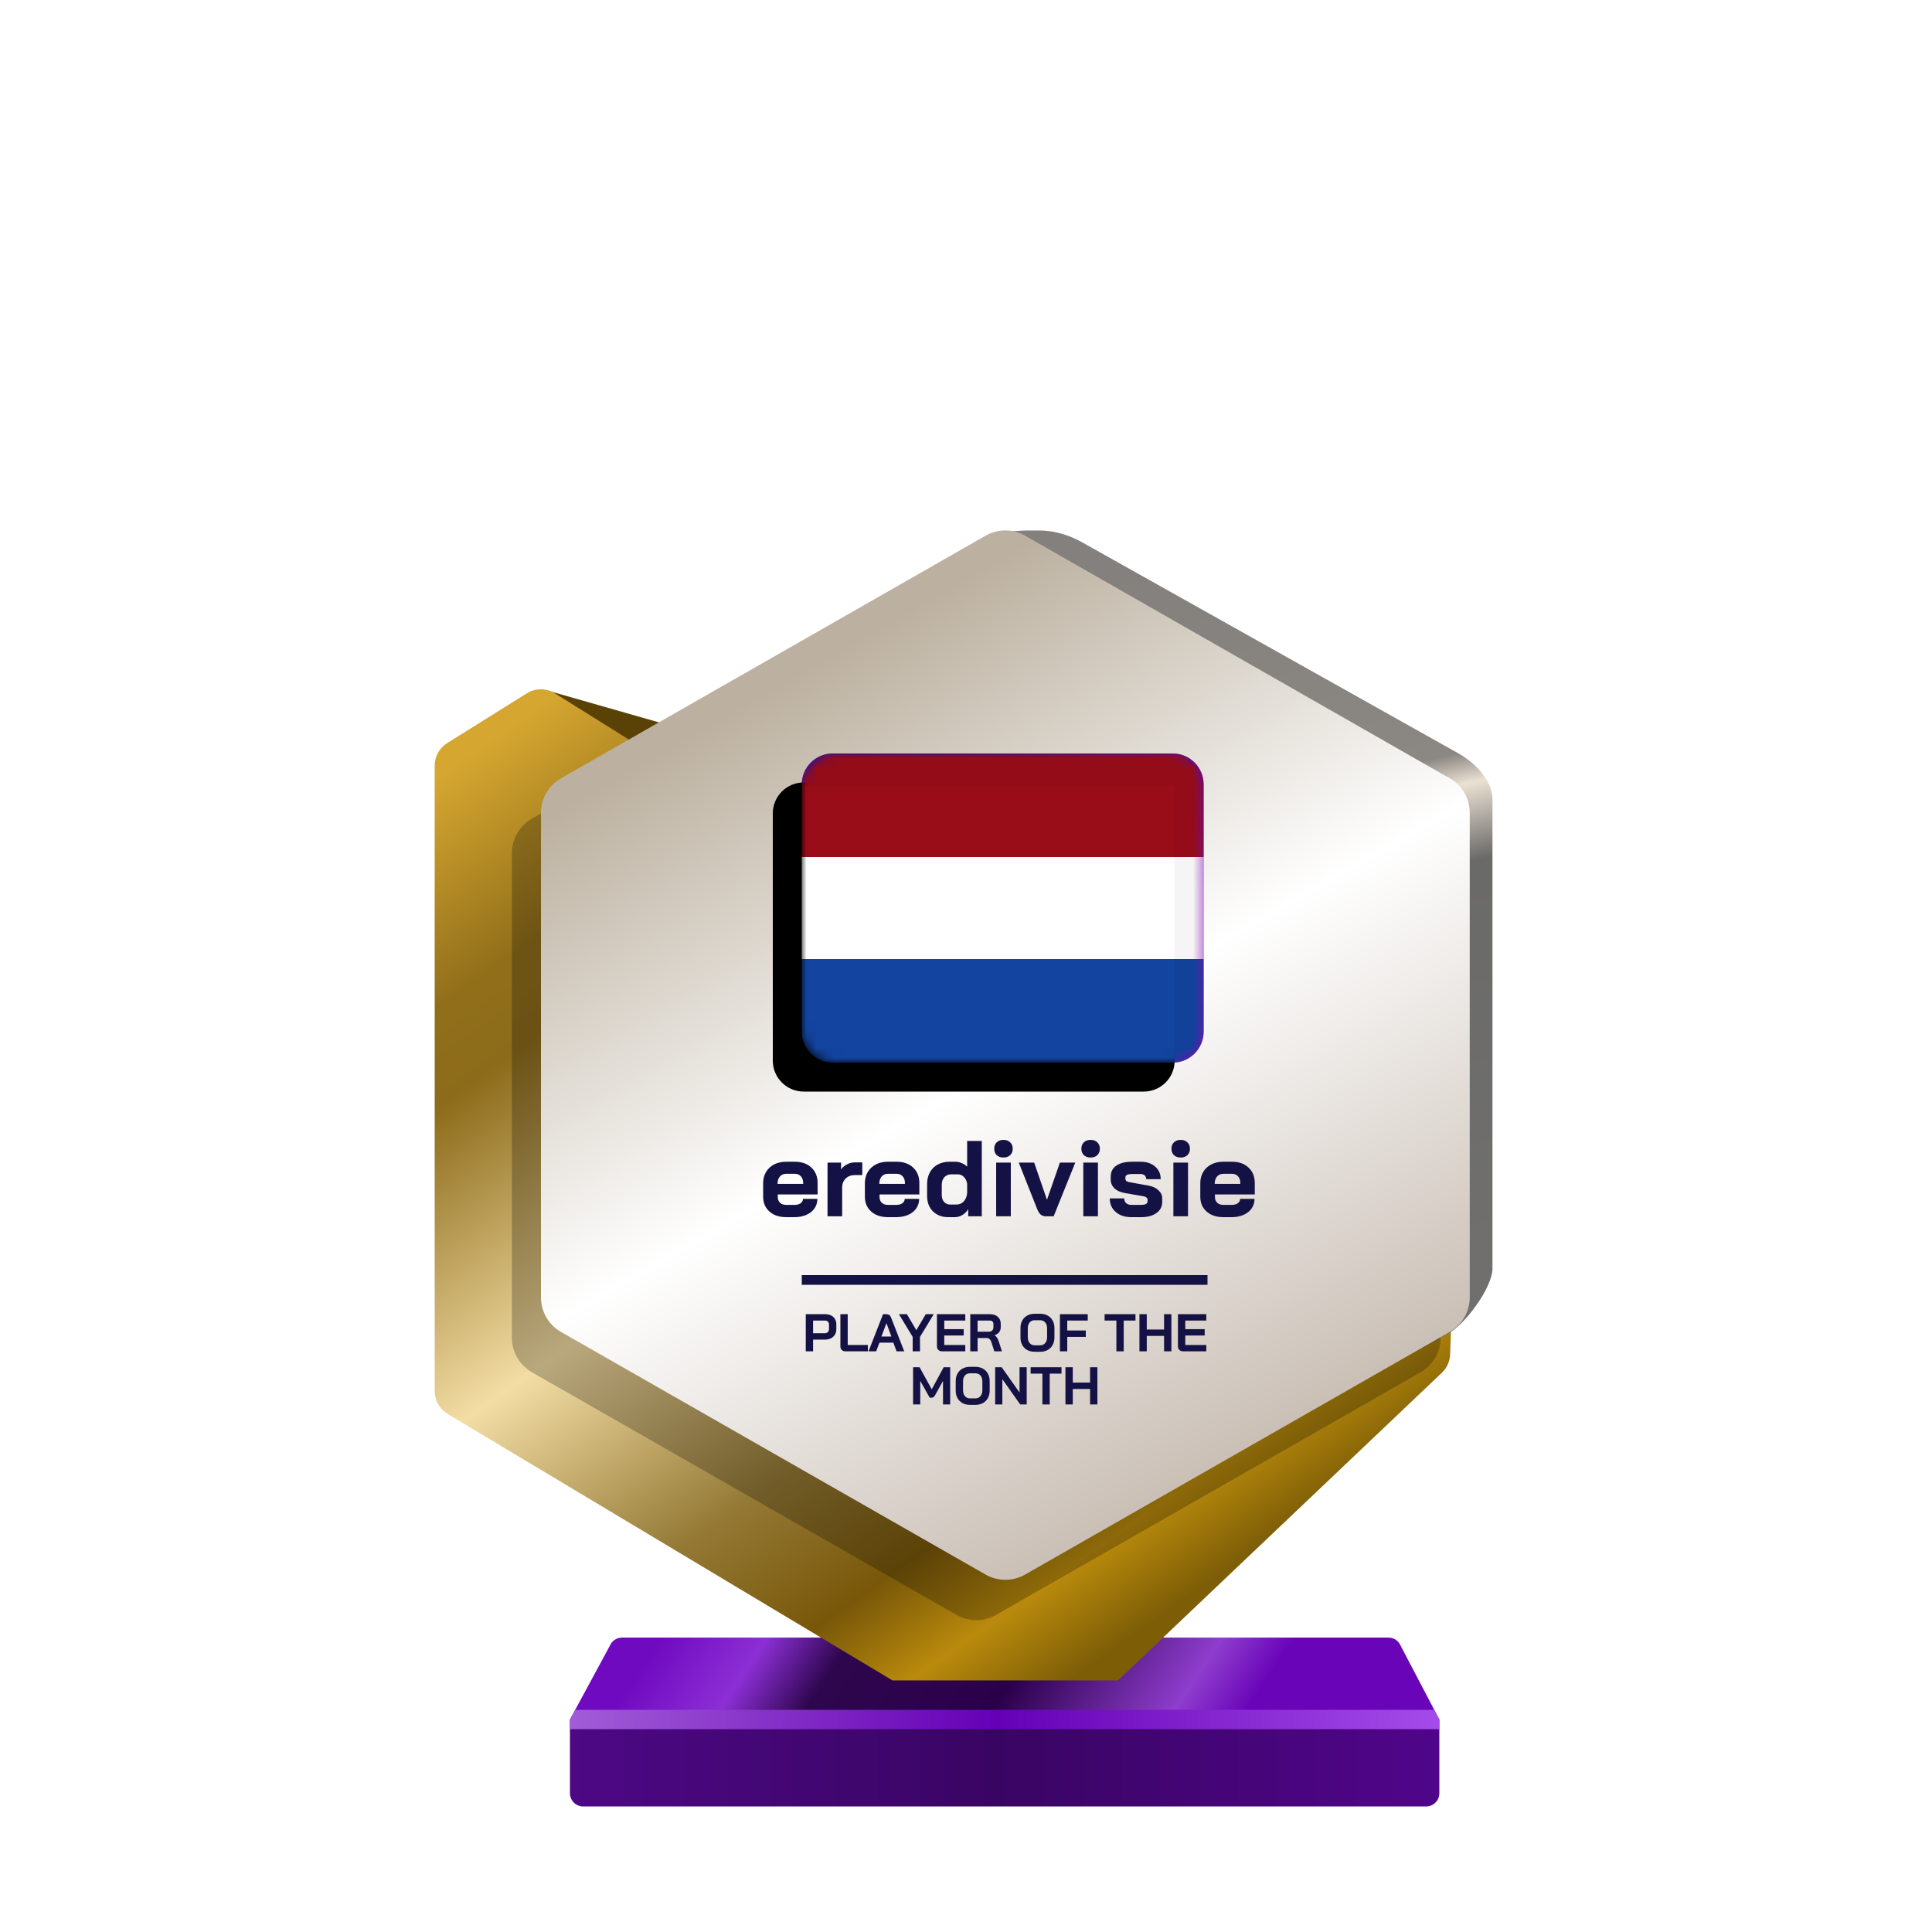
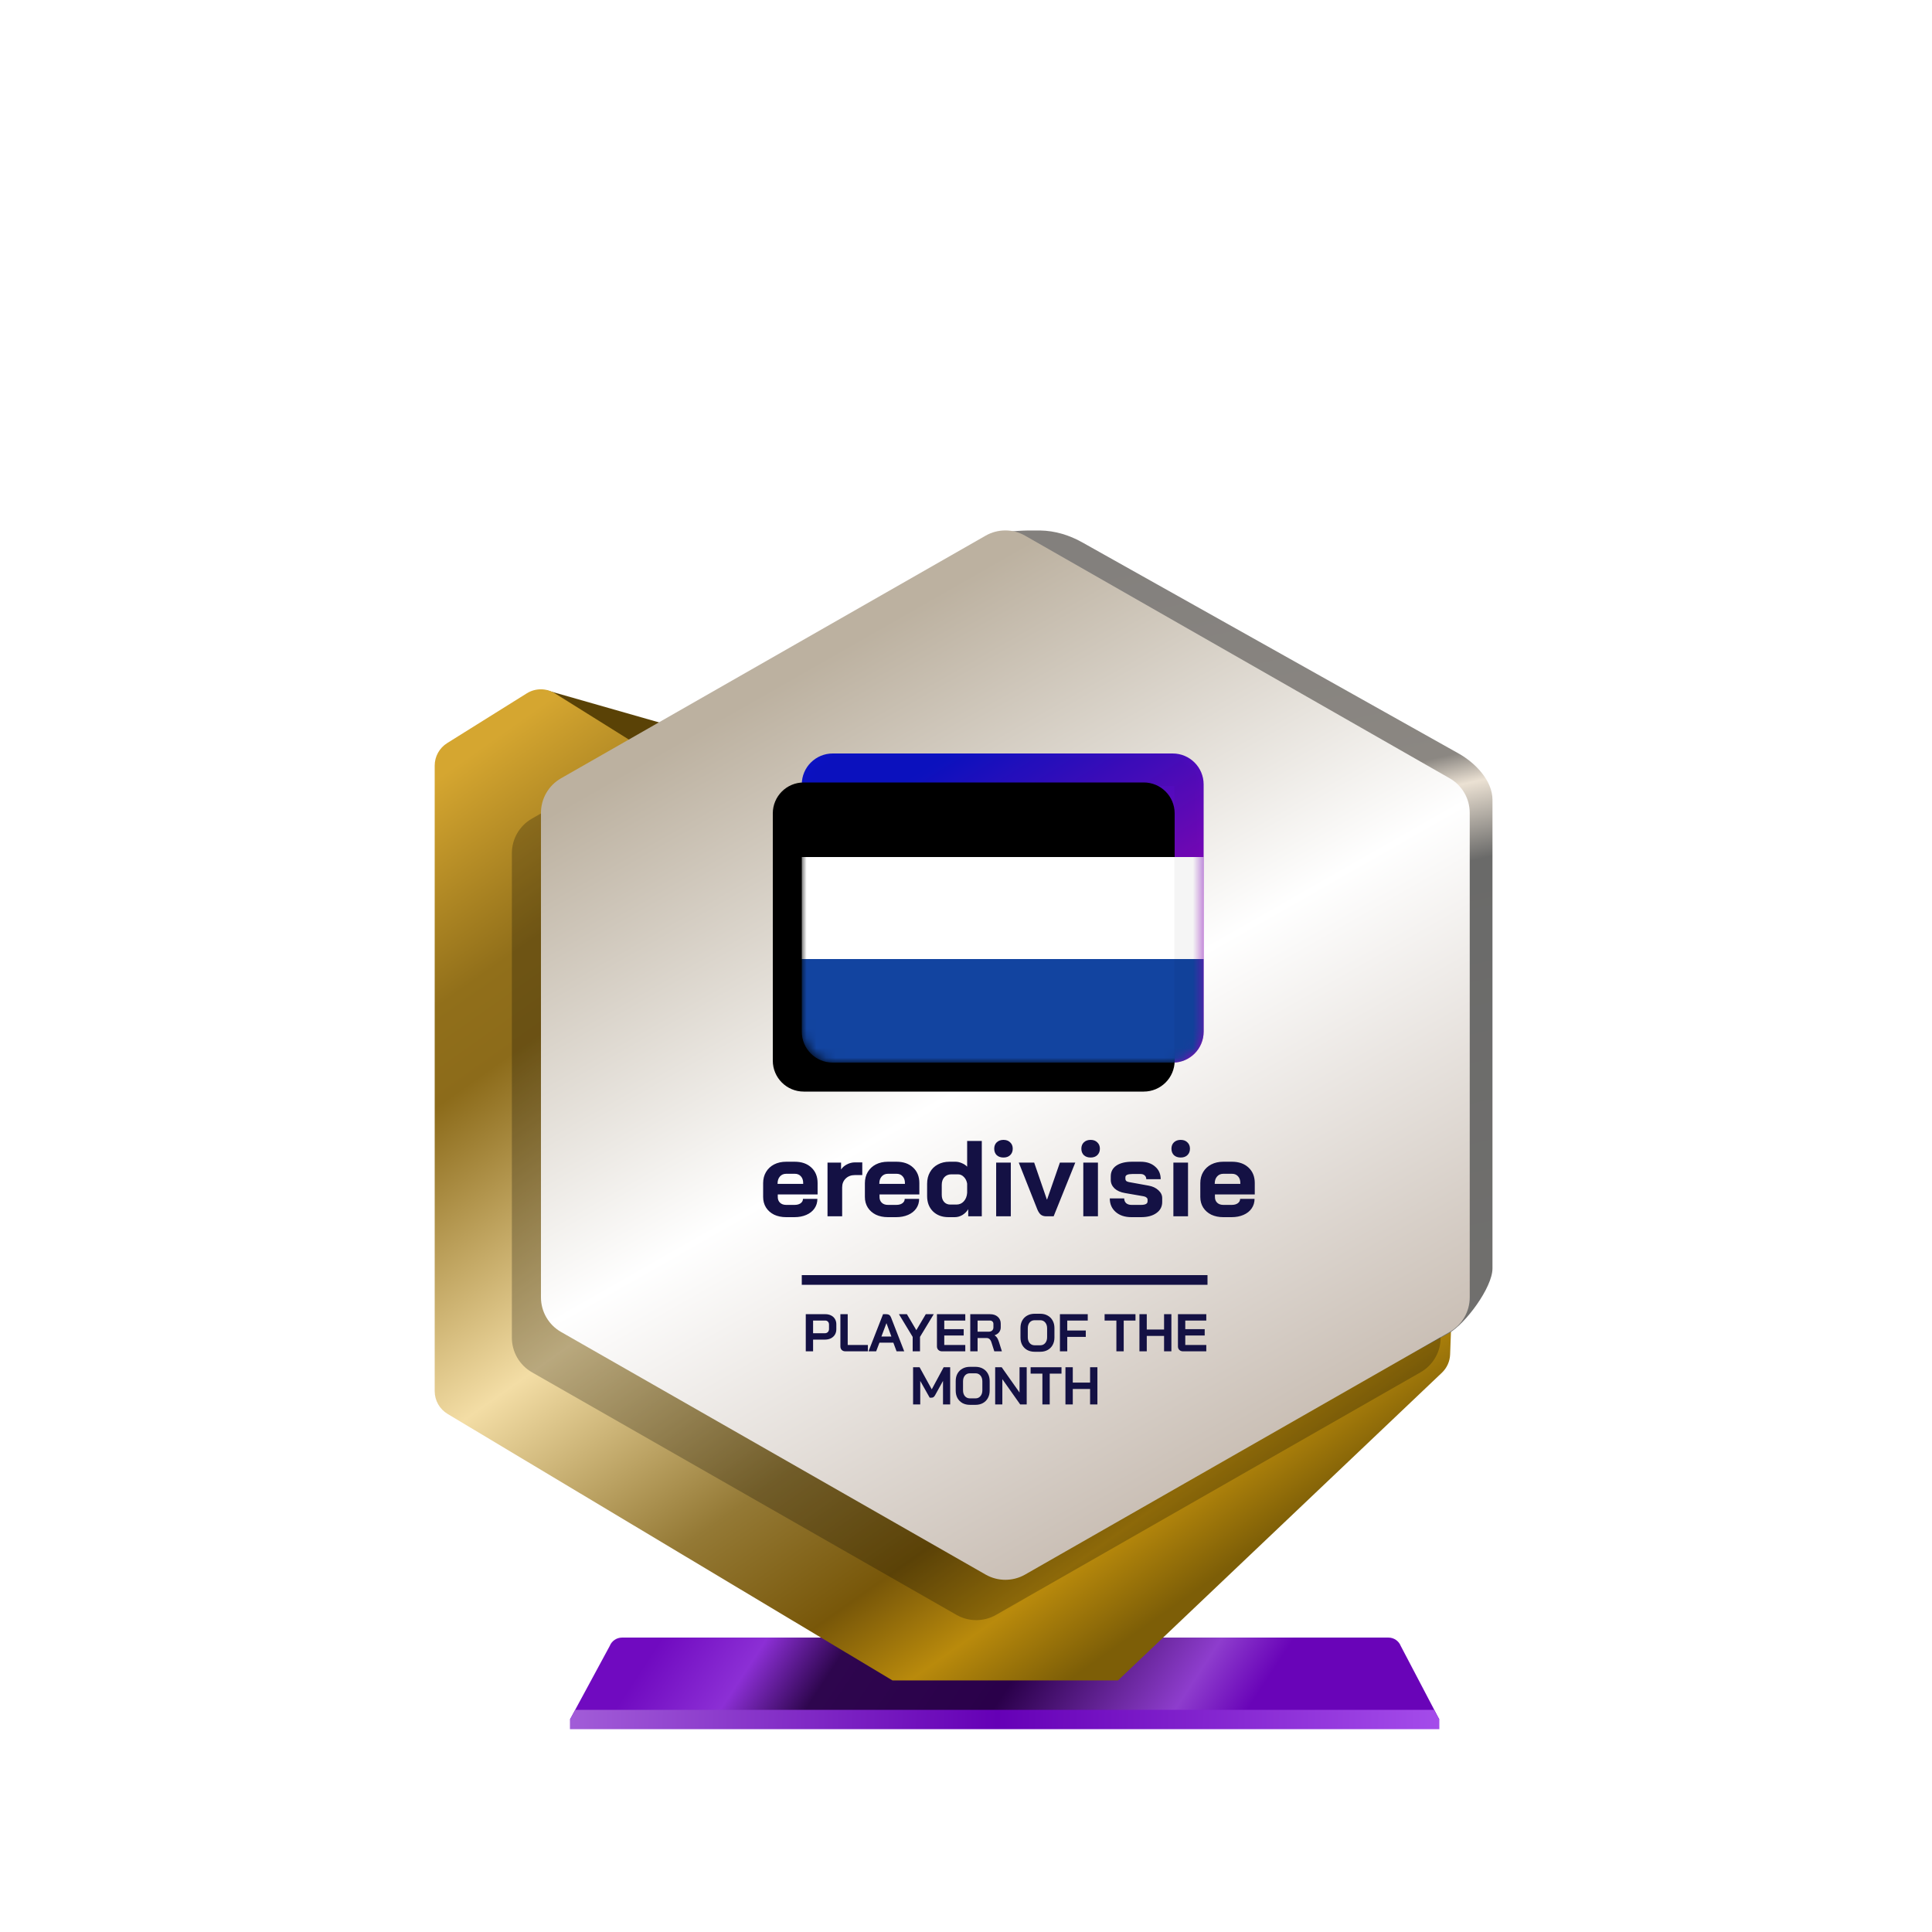
<svg xmlns="http://www.w3.org/2000/svg" xmlns:xlink="http://www.w3.org/1999/xlink" width="200px" height="200px" viewBox="0 0 200 200" version="1.1">
  <title>netherlands_gold_month</title>
  <defs>
    <linearGradient x1="7.778%" y1="48.193%" x2="80%" y2="52.643%" id="linearGradient-1">
      <stop stop-color="#700AC0" offset="0%" />
      <stop stop-color="#8C2FD5" offset="16.729%" />
      <stop stop-color="#2E064E" offset="30.206%" />
      <stop stop-color="#2A004A" offset="59.729%" />
      <stop stop-color="#8E3DCD" offset="88.523%" />
      <stop stop-color="#6904B8" offset="100%" />
    </linearGradient>
    <linearGradient x1="0%" y1="44.444%" x2="100%" y2="44.444%" id="linearGradient-2">
      <stop stop-color="#4D0885" offset="0%" />
      <stop stop-color="#390563" offset="49.007%" />
      <stop stop-color="#50058A" offset="100%" />
    </linearGradient>
    <linearGradient x1="0%" y1="49.975%" x2="101.111%" y2="50.025%" id="linearGradient-3">
      <stop stop-color="#A25DD8" offset="0%" />
      <stop stop-color="#6500B6" offset="48.57%" />
      <stop stop-color="#A64EEC" offset="100%" />
    </linearGradient>
    <linearGradient x1="1.629%" y1="7.962%" x2="65.959%" y2="97.36%" id="linearGradient-4">
      <stop stop-color="#D5A630" offset="0%" />
      <stop stop-color="#916F1A" offset="16.955%" />
      <stop stop-color="#8C6B1A" offset="24.327%" />
      <stop stop-color="#F3DDA5" offset="49.026%" />
      <stop stop-color="#947935" offset="69.869%" />
      <stop stop-color="#785709" offset="82.834%" />
      <stop stop-color="#B98A0C" offset="91.679%" />
      <stop stop-color="#7D5E07" offset="100%" />
    </linearGradient>
    <linearGradient x1="53.535%" y1="0.09%" x2="63.301%" y2="84.266%" id="linearGradient-5">
      <stop stop-color="#83807D" offset="0%" />
      <stop stop-color="#8B8782" offset="30.989%" />
      <stop stop-color="#EBE1D3" offset="34.706%" />
      <stop stop-color="#6A6A69" offset="43.802%" />
      <stop stop-color="#71706E" offset="100%" />
    </linearGradient>
    <linearGradient x1="30.976%" y1="12.068%" x2="74.446%" y2="99.419%" id="linearGradient-6">
      <stop stop-color="#BCB1A0" offset="0%" />
      <stop stop-color="#FFFFFF" offset="44.34%" />
      <stop stop-color="#BEB1A5" offset="100%" />
    </linearGradient>
    <linearGradient x1="9.615%" y1="21.893%" x2="57.693%" y2="81.065%" id="linearGradient-7">
      <stop stop-color="#0B12C6" offset="0%" />
      <stop stop-color="#8805B7" offset="100%" />
    </linearGradient>
    <path d="M0,3.2 C0,1.433 1.433,0 3.2,0 L38.4,0 C40.167,0 41.6,1.433 41.6,3.2 L41.6,28.8 C41.6,30.567 40.167,32 38.4,32 L3.2,32 C1.433,32 0,30.567 0,28.8 L0,3.2 Z" id="path-8" />
    <filter x="-3.6%" y="-4.7%" width="107.2%" height="109.4%" filterUnits="objectBoundingBox" id="filter-10">
      <feOffset dx="-3" dy="3" in="SourceAlpha" result="shadowOffsetInner1" />
      <feComposite in="shadowOffsetInner1" in2="SourceAlpha" operator="arithmetic" k2="-1" k3="1" result="shadowInnerInner1" />
      <feColorMatrix values="0 0 0 0 0   0 0 0 0 0   0 0 0 0 0  0 0 0 0.24 0" type="matrix" in="shadowInnerInner1" />
    </filter>
  </defs>
  <g id="netherlands_gold_month" stroke="none" stroke-width="1" fill="none" fill-rule="evenodd">
    <g id="euro_qualify_gold_shield" transform="translate(45, 54.91)" fill-rule="nonzero">
      <g id="trophy" transform="translate(0, -0)">
        <path d="M14,123.094 L18.119,115.479 C18.326,114.955 18.832,114.612 19.395,114.612 L98.73,114.612 C99.293,114.612 99.799,114.955 100.006,115.479 L104,123.094 L14,123.094 Z" id="Path" fill="url(#linearGradient-1)" />
-         <path d="M14.002,130.72 L14,123.094 L104,123.094 L104,130.727 C104,131.485 103.385,132.094 102.626,132.094 L15.375,132.094 C14.616,132.094 14.002,131.479 14.002,130.72 Z" id="Path" fill="url(#linearGradient-2)" />
        <polygon id="Path" fill="url(#linearGradient-3)" points="14 123.094 14 124.094 104 124.094 104 123.094 103.452 122.094 14.55 122.094" />
        <path d="M11.464,16.654 L20.261,21.869 L24,20.094 L11.525,16.531 C11.446,16.499 11.391,16.61 11.464,16.654 Z" id="Path" fill="#5A4206" />
        <path d="M0,24.345 L0,89.103 C0,90.068 0.507,90.963 1.335,91.459 L47.386,119.045 L70.736,119.045 L104.263,87.195 C104.783,86.701 105.089,86.023 105.116,85.305 L105.418,77.153 L59.061,101.876 L23.356,81.379 C22.503,80.889 21.976,79.98 21.976,78.996 L21.976,24.345 C21.976,23.398 21.488,22.518 20.685,22.016 L12.444,16.865 C11.553,16.308 10.423,16.308 9.532,16.865 L1.291,22.016 C0.488,22.518 0,23.398 0,24.345 Z" id="Path" fill="url(#linearGradient-4)" />
        <path d="M55.452,6.452 L55.452,23.273 L55.452,76.985 C55.447,77.345 55.386,77.705 55.452,78.059 L55.452,99.456 C56.143,103.174 64.863,105.097 68.146,103.221 L105,83.094 C106.712,82.116 109.5,78.37 109.5,76.399 L109.5,27.883 C109.5,25.898 107.73,24.067 106,23.094 L67.023,1.229 C65.692,0.482 64.208,0.031 62.683,0.006 C55.838,-0.108 55.107,1.508 55.452,6.452 Z" id="Path" fill="url(#linearGradient-5)" />
        <path d="M54.018,4.718 L10.065,29.833 C8.782,30.567 7.989,31.932 7.989,33.411 L7.989,83.569 C7.989,85.048 8.782,86.413 10.065,87.147 L54.018,112.263 C55.285,112.987 56.84,112.987 58.107,112.263 L102.059,87.147 C103.343,86.413 104.136,85.048 104.136,83.569 L104.136,33.411 C104.136,31.932 103.343,30.567 102.059,29.833 L58.107,4.718 C56.84,3.994 55.285,3.994 54.018,4.718 Z" id="Path" fill-opacity="0.24" fill="#000000" />
        <path d="M57.029,0.543 L13.076,25.659 C11.792,26.392 11,27.758 11,29.236 L11,79.394 C11,80.873 11.792,82.238 13.076,82.972 L57.029,108.088 C58.296,108.812 59.851,108.812 61.118,108.088 L105.07,82.972 C106.354,82.238 107.146,80.873 107.146,79.394 L107.146,29.236 C107.146,27.758 106.354,26.392 105.07,25.659 L61.118,0.543 C59.851,-0.181 58.296,-0.181 57.029,0.543 Z" id="Path" fill="url(#linearGradient-6)" />
        <path d="M38.413,81.134 L40.44,81.134 C40.663,81.134 40.861,81.178 41.033,81.266 C41.205,81.35 41.339,81.473 41.434,81.634 C41.53,81.791 41.577,81.973 41.577,82.178 L41.577,82.689 C41.577,82.901 41.528,83.09 41.429,83.255 C41.33,83.416 41.191,83.542 41.011,83.634 C40.836,83.722 40.63,83.766 40.396,83.766 L39.171,83.766 L39.171,84.98 L38.413,84.98 L38.413,81.134 Z M40.385,83.106 C40.513,83.106 40.618,83.066 40.698,82.985 C40.779,82.901 40.819,82.791 40.819,82.656 L40.819,82.211 C40.819,82.083 40.782,81.982 40.709,81.909 C40.639,81.832 40.546,81.793 40.429,81.793 L39.171,81.793 L39.171,83.106 L40.385,83.106 Z M42.53,84.98 C42.368,84.98 42.238,84.934 42.139,84.842 C42.044,84.747 41.997,84.623 41.997,84.469 L41.997,81.134 L42.755,81.134 L42.755,84.321 L44.843,84.321 L44.843,84.98 L42.53,84.98 Z M46.754,81.134 C46.992,81.134 47.153,81.244 47.237,81.464 L48.605,84.98 L47.814,84.98 L47.479,84.084 L46.04,84.084 L45.699,84.98 L44.908,84.98 L46.413,81.134 L46.754,81.134 Z M48.881,81.134 L49.859,82.788 L50.837,81.134 L51.661,81.134 L50.238,83.485 L50.238,84.98 L49.48,84.98 L49.48,83.485 L48.057,81.134 L48.881,81.134 Z M46.765,82.062 L46.243,83.447 L47.276,83.447 L46.765,82.062 Z M52.525,84.98 C52.368,84.98 52.239,84.932 52.141,84.837 C52.042,84.742 51.992,84.617 51.992,84.463 L51.992,81.134 L54.926,81.134 L54.926,81.793 L52.75,81.793 L52.75,82.683 L54.761,82.683 L54.761,83.343 L52.75,83.343 L52.75,84.321 L54.926,84.321 L54.926,84.98 L52.525,84.98 Z M55.442,81.134 L57.486,81.134 C57.819,81.134 58.087,81.224 58.288,81.403 C58.493,81.583 58.596,81.819 58.596,82.112 L58.596,82.496 C58.596,82.687 58.541,82.854 58.431,82.996 C58.325,83.136 58.169,83.242 57.964,83.315 L57.964,83.326 C58.081,83.403 58.169,83.491 58.228,83.59 C58.29,83.689 58.35,83.826 58.409,84.002 L58.717,84.98 L57.931,84.98 L57.64,84.068 C57.592,83.91 57.526,83.793 57.442,83.716 C57.358,83.639 57.253,83.601 57.129,83.601 L56.2,83.601 L56.2,84.98 L55.442,84.98 L55.442,81.134 Z M57.343,82.947 C57.497,82.947 57.618,82.907 57.706,82.826 C57.794,82.742 57.838,82.634 57.838,82.502 L57.838,82.145 C57.838,82.039 57.805,81.954 57.739,81.892 C57.673,81.826 57.585,81.793 57.475,81.793 L56.2,81.793 L56.2,82.947 L57.343,82.947 Z M62.105,85.024 C61.816,85.024 61.56,84.963 61.336,84.842 C61.116,84.718 60.944,84.546 60.82,84.326 C60.699,84.103 60.639,83.844 60.639,83.551 L60.639,82.562 C60.639,82.269 60.699,82.013 60.82,81.793 C60.944,81.57 61.116,81.398 61.336,81.277 C61.56,81.152 61.816,81.09 62.105,81.09 L62.688,81.09 C62.977,81.09 63.232,81.152 63.451,81.277 C63.675,81.398 63.847,81.57 63.968,81.793 C64.092,82.013 64.155,82.269 64.155,82.562 L64.155,83.551 C64.155,83.844 64.092,84.103 63.968,84.326 C63.847,84.546 63.675,84.718 63.451,84.842 C63.232,84.963 62.977,85.024 62.688,85.024 L62.105,85.024 Z M62.688,84.353 C62.9,84.353 63.071,84.277 63.199,84.123 C63.331,83.969 63.397,83.767 63.397,83.518 L63.397,82.595 C63.397,82.346 63.331,82.145 63.199,81.991 C63.071,81.837 62.9,81.76 62.688,81.76 L62.105,81.76 C61.893,81.76 61.721,81.837 61.589,81.991 C61.461,82.145 61.397,82.346 61.397,82.595 L61.397,83.518 C61.397,83.767 61.461,83.969 61.589,84.123 C61.721,84.277 61.893,84.353 62.105,84.353 L62.688,84.353 Z M64.724,81.134 L67.603,81.134 L67.603,81.793 L65.482,81.793 L65.482,82.826 L67.4,82.826 L67.4,83.485 L65.482,83.485 L65.482,84.98 L64.724,84.98 L64.724,81.134 Z M70.568,81.793 L69.348,81.793 L69.348,81.134 L72.545,81.134 L72.545,81.793 L71.326,81.793 L71.326,84.98 L70.568,84.98 L70.568,81.793 Z M72.954,81.134 L73.713,81.134 L73.713,82.722 L75.504,82.722 L75.504,81.134 L76.262,81.134 L76.262,84.98 L75.504,84.98 L75.504,83.381 L73.713,83.381 L73.713,84.98 L72.954,84.98 L72.954,81.134 Z M77.474,84.98 C77.316,84.98 77.188,84.932 77.089,84.837 C76.99,84.742 76.941,84.617 76.941,84.463 L76.941,81.134 L79.875,81.134 L79.875,81.793 L77.699,81.793 L77.699,82.683 L79.71,82.683 L79.71,83.343 L77.699,83.343 L77.699,84.321 L79.875,84.321 L79.875,84.98 L77.474,84.98 Z M49.522,86.628 L50.197,86.628 L51.455,88.914 L52.686,86.628 L53.362,86.628 L53.362,90.474 L52.62,90.474 L52.62,88.04 L51.812,89.501 C51.758,89.6 51.701,89.672 51.642,89.716 C51.587,89.756 51.523,89.776 51.45,89.776 L51.241,89.776 L50.263,88.04 L50.263,90.474 L49.522,90.474 L49.522,86.628 Z M55.401,90.518 C55.112,90.518 54.856,90.457 54.632,90.337 C54.413,90.212 54.24,90.04 54.116,89.82 C53.995,89.597 53.935,89.338 53.935,89.045 L53.935,88.056 C53.935,87.763 53.995,87.507 54.116,87.287 C54.24,87.064 54.413,86.892 54.632,86.771 C54.856,86.646 55.112,86.584 55.401,86.584 L55.984,86.584 C56.273,86.584 56.528,86.646 56.748,86.771 C56.971,86.892 57.143,87.064 57.264,87.287 C57.388,87.507 57.451,87.763 57.451,88.056 L57.451,89.045 C57.451,89.338 57.388,89.597 57.264,89.82 C57.143,90.04 56.971,90.212 56.748,90.337 C56.528,90.457 56.273,90.518 55.984,90.518 L55.401,90.518 Z M55.984,89.848 C56.196,89.848 56.367,89.771 56.495,89.617 C56.627,89.463 56.693,89.262 56.693,89.012 L56.693,88.089 C56.693,87.84 56.627,87.639 56.495,87.485 C56.367,87.331 56.196,87.254 55.984,87.254 L55.401,87.254 C55.189,87.254 55.017,87.331 54.885,87.485 C54.757,87.639 54.693,87.84 54.693,88.089 L54.693,89.012 C54.693,89.262 54.757,89.463 54.885,89.617 C55.017,89.771 55.189,89.848 55.401,89.848 L55.984,89.848 Z M58.02,86.628 L58.696,86.628 L60.542,89.243 L60.542,86.628 L61.284,86.628 L61.284,90.474 L60.608,90.474 L58.762,87.859 L58.762,90.474 L58.02,90.474 L58.02,86.628 Z M62.909,87.287 L61.689,87.287 L61.689,86.628 L64.886,86.628 L64.886,87.287 L63.667,87.287 L63.667,90.474 L62.909,90.474 L62.909,87.287 Z M65.295,86.628 L66.054,86.628 L66.054,88.216 L67.845,88.216 L67.845,86.628 L68.603,86.628 L68.603,90.474 L67.845,90.474 L67.845,88.875 L66.054,88.875 L66.054,90.474 L65.295,90.474 L65.295,86.628 Z M38,78.09 C38,78.09 38,77.866 38,77.59 C38,77.314 38,77.09 38,77.09 L80,77.09 L80,77.59 L80,78.09 L38,78.09 Z" id="Combined-Shape" fill="#141144" />
      </g>
    </g>
    <path d="M81.384,126 C80.916,126 80.5,125.915 80.137,125.744 C79.78,125.566 79.501,125.32 79.301,125.008 C79.1,124.689 79,124.325 79,123.916 L79,122.479 C79,122.041 79.1,121.655 79.301,121.32 C79.501,120.986 79.78,120.726 80.137,120.54 C80.5,120.355 80.916,120.262 81.384,120.262 L82.276,120.262 C82.989,120.262 83.561,120.462 83.992,120.864 C84.423,121.265 84.638,121.799 84.638,122.468 L84.638,123.649 L80.515,123.649 L80.515,123.916 C80.515,124.162 80.593,124.358 80.749,124.507 C80.905,124.656 81.117,124.73 81.384,124.73 L82.254,124.73 C82.514,124.73 82.722,124.674 82.878,124.563 C83.041,124.444 83.123,124.292 83.123,124.106 L84.616,124.106 C84.616,124.477 84.515,124.808 84.315,125.098 C84.114,125.387 83.832,125.61 83.468,125.766 C83.112,125.922 82.699,126 82.231,126 L81.384,126 Z M83.145,122.557 L83.145,122.468 C83.145,122.178 83.067,121.948 82.911,121.777 C82.755,121.599 82.547,121.51 82.287,121.51 L81.384,121.51 C81.117,121.51 80.902,121.603 80.738,121.788 C80.575,121.974 80.493,122.219 80.493,122.524 L80.493,122.557 L83.145,122.557 Z M85.664,120.351 L87.068,120.351 L87.068,121.064 C87.21,120.849 87.41,120.674 87.67,120.54 C87.938,120.399 88.216,120.329 88.506,120.329 L89.263,120.329 L89.263,121.643 L88.506,121.643 C88.112,121.643 87.793,121.762 87.548,122 C87.302,122.238 87.18,122.542 87.18,122.914 L87.18,125.911 L85.664,125.911 L85.664,120.351 Z M91.917,126 C91.449,126 91.033,125.915 90.67,125.744 C90.313,125.566 90.034,125.32 89.834,125.008 C89.633,124.689 89.533,124.325 89.533,123.916 L89.533,122.479 C89.533,122.041 89.633,121.655 89.834,121.32 C90.034,120.986 90.313,120.726 90.67,120.54 C91.033,120.355 91.449,120.262 91.917,120.262 L92.809,120.262 C93.522,120.262 94.094,120.462 94.525,120.864 C94.955,121.265 95.171,121.799 95.171,122.468 L95.171,123.649 L91.048,123.649 L91.048,123.916 C91.048,124.162 91.126,124.358 91.282,124.507 C91.438,124.656 91.65,124.73 91.917,124.73 L92.786,124.73 C93.047,124.73 93.254,124.674 93.41,124.563 C93.574,124.444 93.656,124.292 93.656,124.106 L95.149,124.106 C95.149,124.477 95.048,124.808 94.848,125.098 C94.647,125.387 94.365,125.61 94.001,125.766 C93.645,125.922 93.232,126 92.764,126 L91.917,126 Z M93.678,122.557 L93.678,122.468 C93.678,122.178 93.6,121.948 93.444,121.777 C93.288,121.599 93.08,121.51 92.82,121.51 L91.917,121.51 C91.65,121.51 91.434,121.603 91.271,121.788 C91.108,121.974 91.026,122.219 91.026,122.524 L91.026,122.557 L93.678,122.557 Z M98.181,126 C97.52,126 96.985,125.799 96.576,125.398 C96.175,124.997 95.975,124.47 95.975,123.816 L95.975,122.546 C95.975,122.093 96.071,121.695 96.264,121.354 C96.457,121.005 96.729,120.737 97.078,120.551 C97.427,120.358 97.832,120.262 98.292,120.262 L98.905,120.262 C99.12,120.262 99.34,120.31 99.562,120.407 C99.785,120.496 99.971,120.618 100.119,120.774 L100.119,118.111 L101.635,118.111 L101.635,125.911 L100.231,125.911 L100.231,125.176 C100.082,125.421 99.882,125.621 99.629,125.777 C99.377,125.926 99.113,126 98.838,126 L98.181,126 Z M99.005,124.696 C99.31,124.696 99.562,124.589 99.763,124.373 C99.971,124.151 100.09,123.857 100.119,123.493 L100.119,122.524 C100.067,122.234 99.952,122.004 99.774,121.833 C99.603,121.655 99.399,121.566 99.161,121.566 L98.482,121.566 C98.184,121.566 97.943,121.666 97.757,121.866 C97.579,122.067 97.49,122.33 97.49,122.657 L97.49,123.705 C97.49,124.002 97.572,124.243 97.735,124.429 C97.898,124.607 98.11,124.696 98.37,124.696 L99.005,124.696 Z M103.88,119.827 C103.591,119.827 103.357,119.746 103.178,119.582 C103.007,119.411 102.922,119.189 102.922,118.914 C102.922,118.639 103.007,118.42 103.178,118.256 C103.357,118.085 103.591,118 103.88,118 C104.17,118 104.4,118.085 104.571,118.256 C104.749,118.42 104.838,118.639 104.838,118.914 C104.838,119.189 104.749,119.411 104.571,119.582 C104.4,119.746 104.17,119.827 103.88,119.827 Z M103.122,120.351 L104.638,120.351 L104.638,125.911 L103.122,125.911 L103.122,120.351 Z M108.293,125.911 C108.078,125.911 107.896,125.855 107.747,125.744 C107.606,125.625 107.484,125.439 107.38,125.187 L105.463,120.351 L107.057,120.351 L108.371,124.173 L108.394,124.173 L109.72,120.351 L111.313,120.351 L109.073,125.911 L108.293,125.911 Z M112.901,119.827 C112.611,119.827 112.377,119.746 112.199,119.582 C112.028,119.411 111.942,119.189 111.942,118.914 C111.942,118.639 112.028,118.42 112.199,118.256 C112.377,118.085 112.611,118 112.901,118 C113.19,118 113.421,118.085 113.591,118.256 C113.77,118.42 113.859,118.639 113.859,118.914 C113.859,119.189 113.77,119.411 113.591,119.582 C113.421,119.746 113.19,119.827 112.901,119.827 Z M112.143,120.351 L113.658,120.351 L113.658,125.911 L112.143,125.911 L112.143,120.351 Z M117.124,126 C116.449,126 115.906,125.822 115.498,125.465 C115.089,125.109 114.885,124.641 114.885,124.061 L116.378,124.061 C116.378,124.262 116.445,124.425 116.578,124.552 C116.72,124.67 116.902,124.73 117.124,124.73 L118.127,124.73 C118.573,124.73 118.796,124.607 118.796,124.362 L118.796,124.173 C118.796,124.099 118.759,124.032 118.684,123.972 C118.61,123.905 118.51,123.861 118.384,123.838 L116.456,123.504 C116.003,123.43 115.643,123.27 115.375,123.025 C115.115,122.772 114.985,122.479 114.985,122.145 L114.985,121.777 C114.985,121.302 115.178,120.93 115.565,120.663 C115.958,120.395 116.504,120.262 117.203,120.262 L118.072,120.262 C118.696,120.262 119.197,120.429 119.576,120.763 C119.962,121.09 120.155,121.525 120.155,122.067 L118.662,122.067 C118.662,121.903 118.606,121.773 118.495,121.677 C118.391,121.58 118.25,121.532 118.072,121.532 L117.225,121.532 C116.742,121.532 116.501,121.643 116.501,121.866 L116.501,122.045 C116.501,122.126 116.53,122.197 116.59,122.256 C116.657,122.308 116.749,122.345 116.868,122.368 L118.896,122.735 C119.32,122.81 119.661,122.969 119.921,123.215 C120.181,123.452 120.311,123.723 120.311,124.028 L120.311,124.429 C120.311,124.912 120.111,125.294 119.709,125.577 C119.316,125.859 118.788,126 118.127,126 L117.124,126 Z M122.226,119.827 C121.936,119.827 121.702,119.746 121.524,119.582 C121.353,119.411 121.268,119.189 121.268,118.914 C121.268,118.639 121.353,118.42 121.524,118.256 C121.702,118.085 121.936,118 122.226,118 C122.515,118 122.746,118.085 122.917,118.256 C123.095,118.42 123.184,118.639 123.184,118.914 C123.184,119.189 123.095,119.411 122.917,119.582 C122.746,119.746 122.515,119.827 122.226,119.827 Z M121.468,120.351 L122.983,120.351 L122.983,125.911 L121.468,125.911 L121.468,120.351 Z M126.639,126 C126.171,126 125.755,125.915 125.391,125.744 C125.035,125.566 124.756,125.32 124.555,125.008 C124.355,124.689 124.255,124.325 124.255,123.916 L124.255,122.479 C124.255,122.041 124.355,121.655 124.555,121.32 C124.756,120.986 125.035,120.726 125.391,120.54 C125.755,120.355 126.171,120.262 126.639,120.262 L127.53,120.262 C128.244,120.262 128.816,120.462 129.246,120.864 C129.677,121.265 129.893,121.799 129.893,122.468 L129.893,123.649 L125.77,123.649 L125.77,123.916 C125.77,124.162 125.848,124.358 126.004,124.507 C126.16,124.656 126.372,124.73 126.639,124.73 L127.508,124.73 C127.768,124.73 127.976,124.674 128.132,124.563 C128.296,124.444 128.377,124.292 128.377,124.106 L129.87,124.106 C129.87,124.477 129.77,124.808 129.569,125.098 C129.369,125.387 129.087,125.61 128.723,125.766 C128.366,125.922 127.954,126 127.486,126 L126.639,126 Z M128.4,122.557 L128.4,122.468 C128.4,122.178 128.322,121.948 128.166,121.777 C128.01,121.599 127.802,121.51 127.542,121.51 L126.639,121.51 C126.372,121.51 126.156,121.603 125.993,121.788 C125.829,121.974 125.748,122.219 125.748,122.524 L125.748,122.557 L128.4,122.557 Z" id="Combined-Shape" fill="#141144" fill-rule="nonzero" />
    <g id="Path-+-Shape-+-Path-159-Mask" transform="translate(83, 78)">
      <mask id="mask-9" fill="white">
        <use xlink:href="#path-8" />
      </mask>
      <g id="Mask" fill-rule="nonzero">
        <use fill="url(#linearGradient-7)" xlink:href="#path-8" />
        <use fill="black" fill-opacity="1" filter="url(#filter-10)" xlink:href="#path-8" />
      </g>
      <g id="flag" mask="url(#mask-9)" fill-rule="nonzero">
-         <path d="M0,3.2 C0,1.433 1.433,0 3.2,0 L38.4,0 C40.167,0 41.6,1.433 41.6,3.2 L41.6,10.72 L0,10.72 L0,3.2 Z" id="Path" fill="#990D19" />
        <path d="M0,21.28 L41.6,21.28 L41.6,28.8 C41.6,30.567 40.167,32 38.4,32 L3.2,32 C1.433,32 0,30.567 0,28.8 L0,21.28 Z" id="Path" fill="#1244A0" />
        <polygon id="Path" fill="#FFFFFF" points="0 10.72 41.6 10.72 41.6 21.28 0 21.28" />
      </g>
      <path d="M0.007,3.364 L0.007,3.305 C0.007,1.483 1.485,0.005 3.307,0.005 L38.313,0.005 C40.136,0.005 41.613,1.483 41.613,3.305 L41.613,28.953 C41.613,30.636 40.249,32.001 38.565,32.001 L38.565,32.001 L38.565,32.001 L38.565,3.364 L0.007,3.364 Z" id="Path-159" fill="#000000" opacity="0.2" mask="url(#mask-9)" />
    </g>
  </g>
</svg>